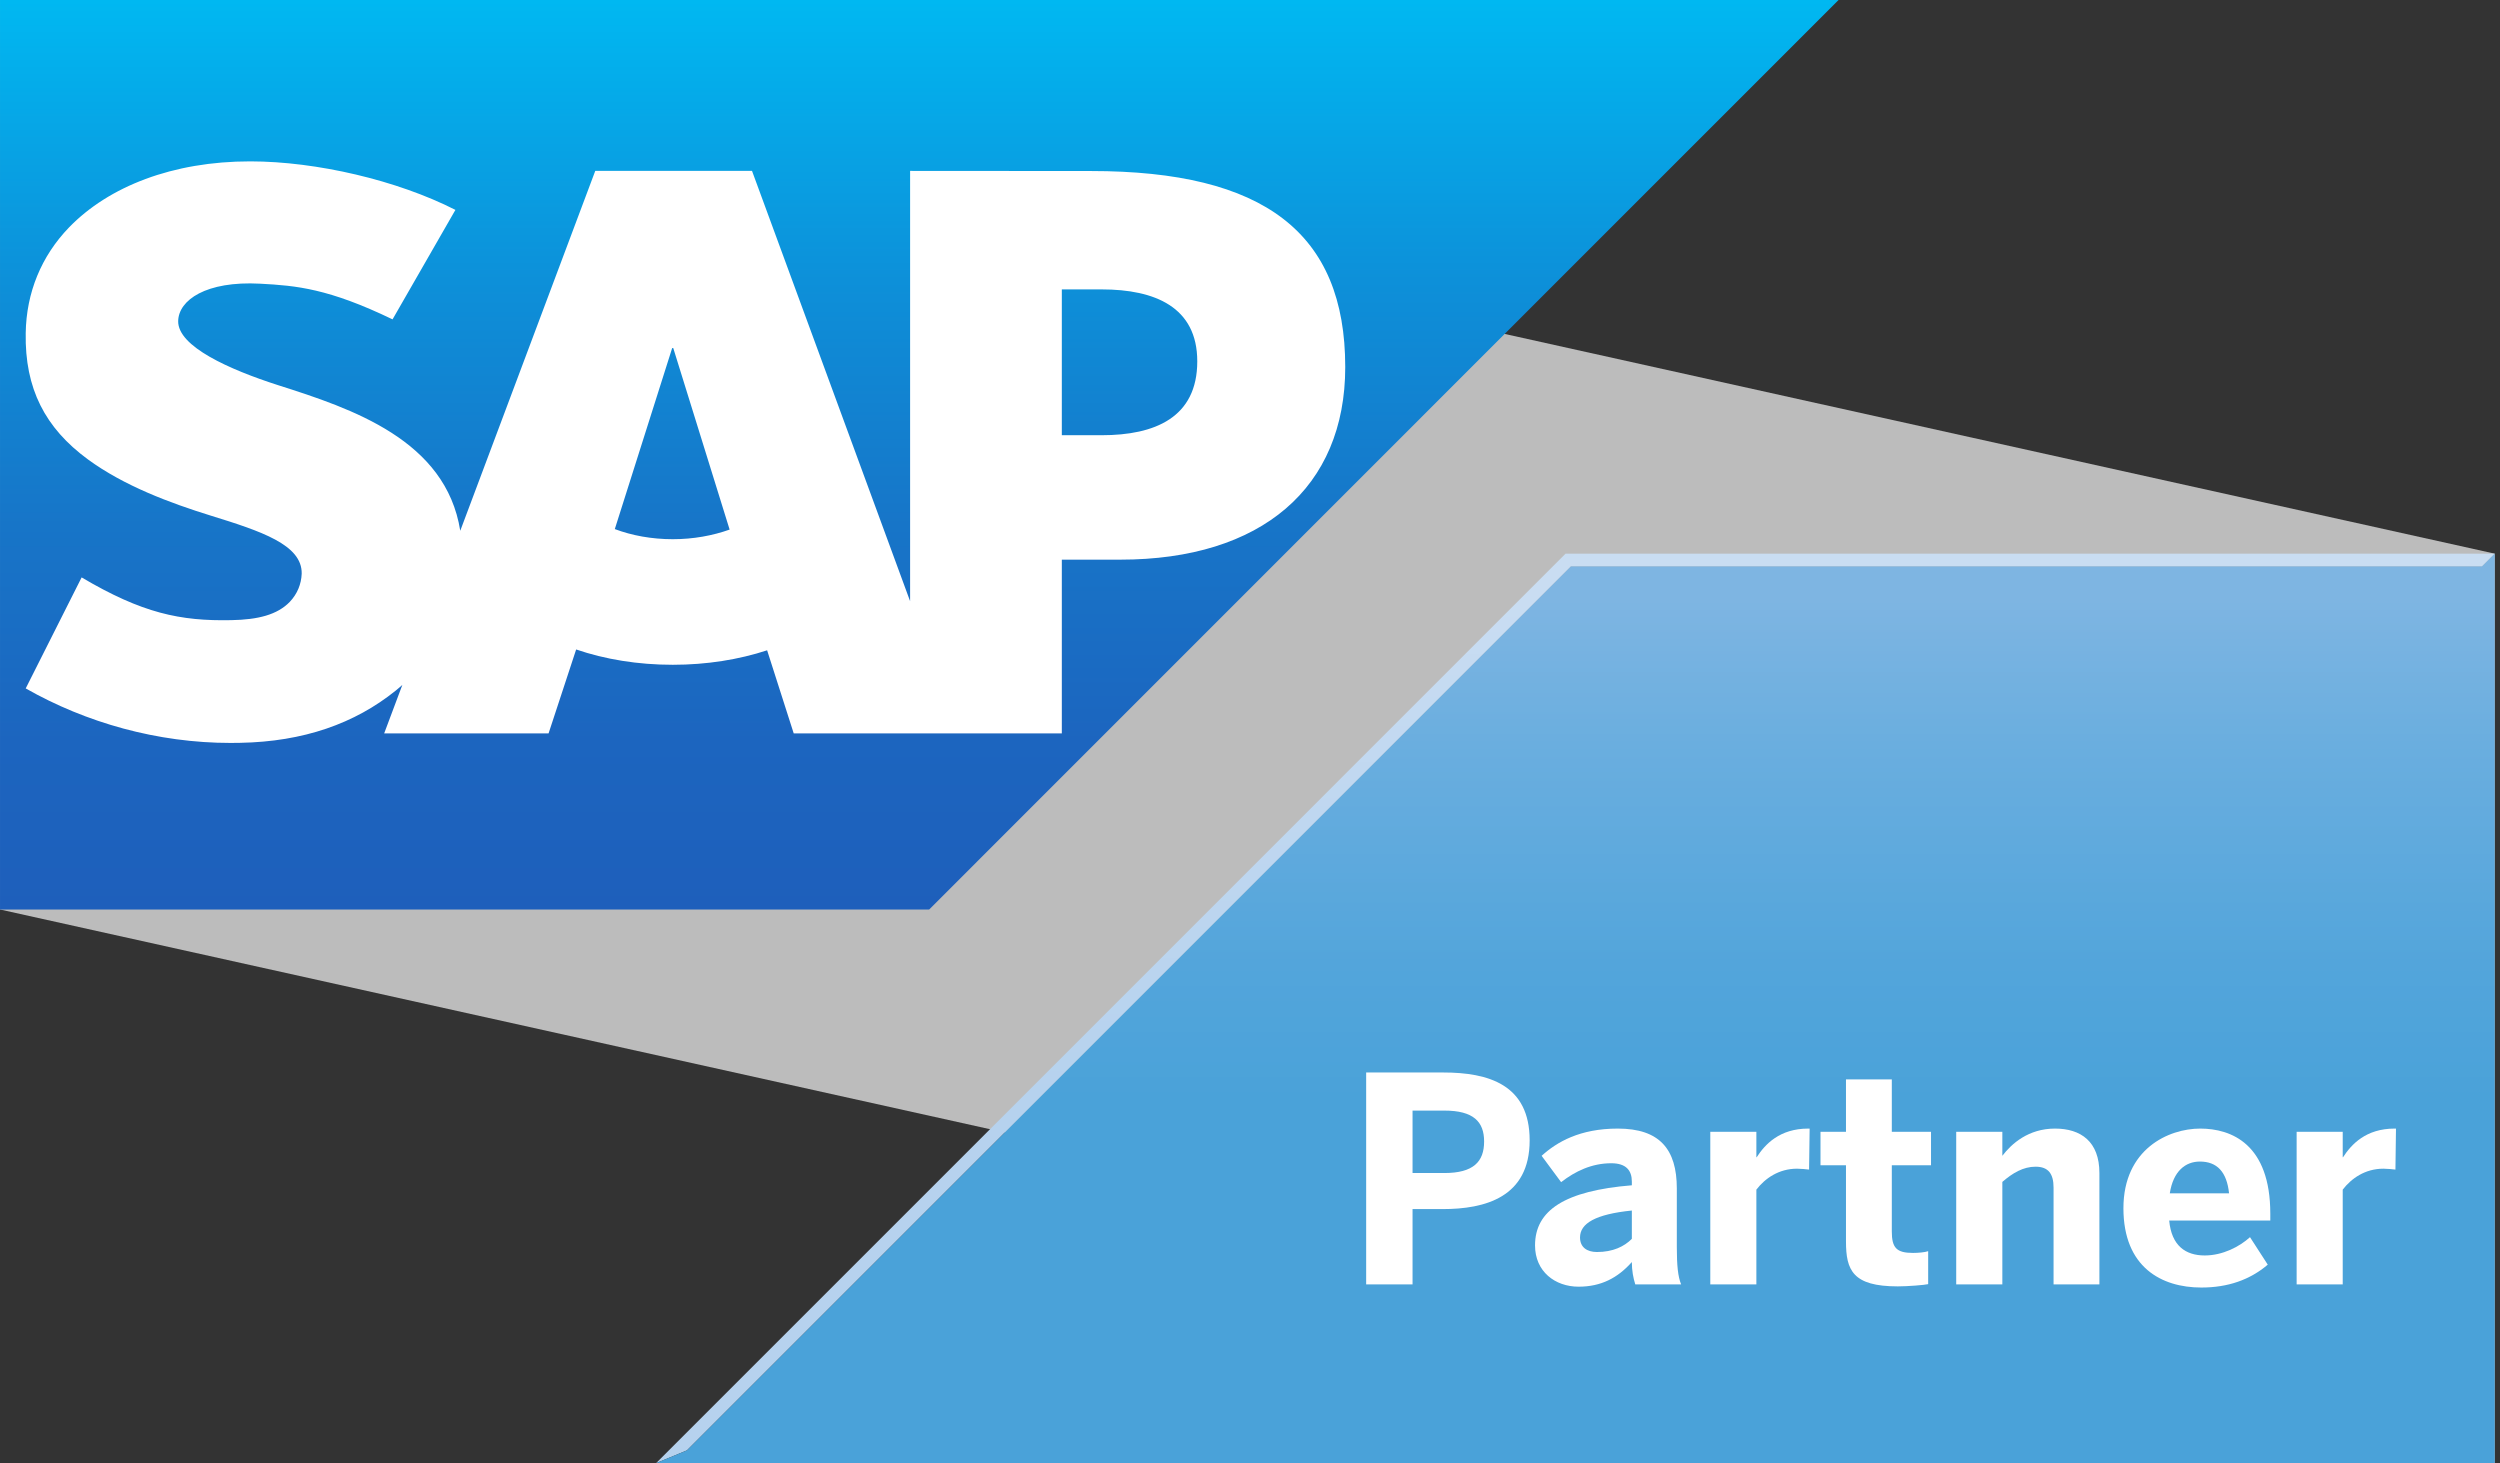
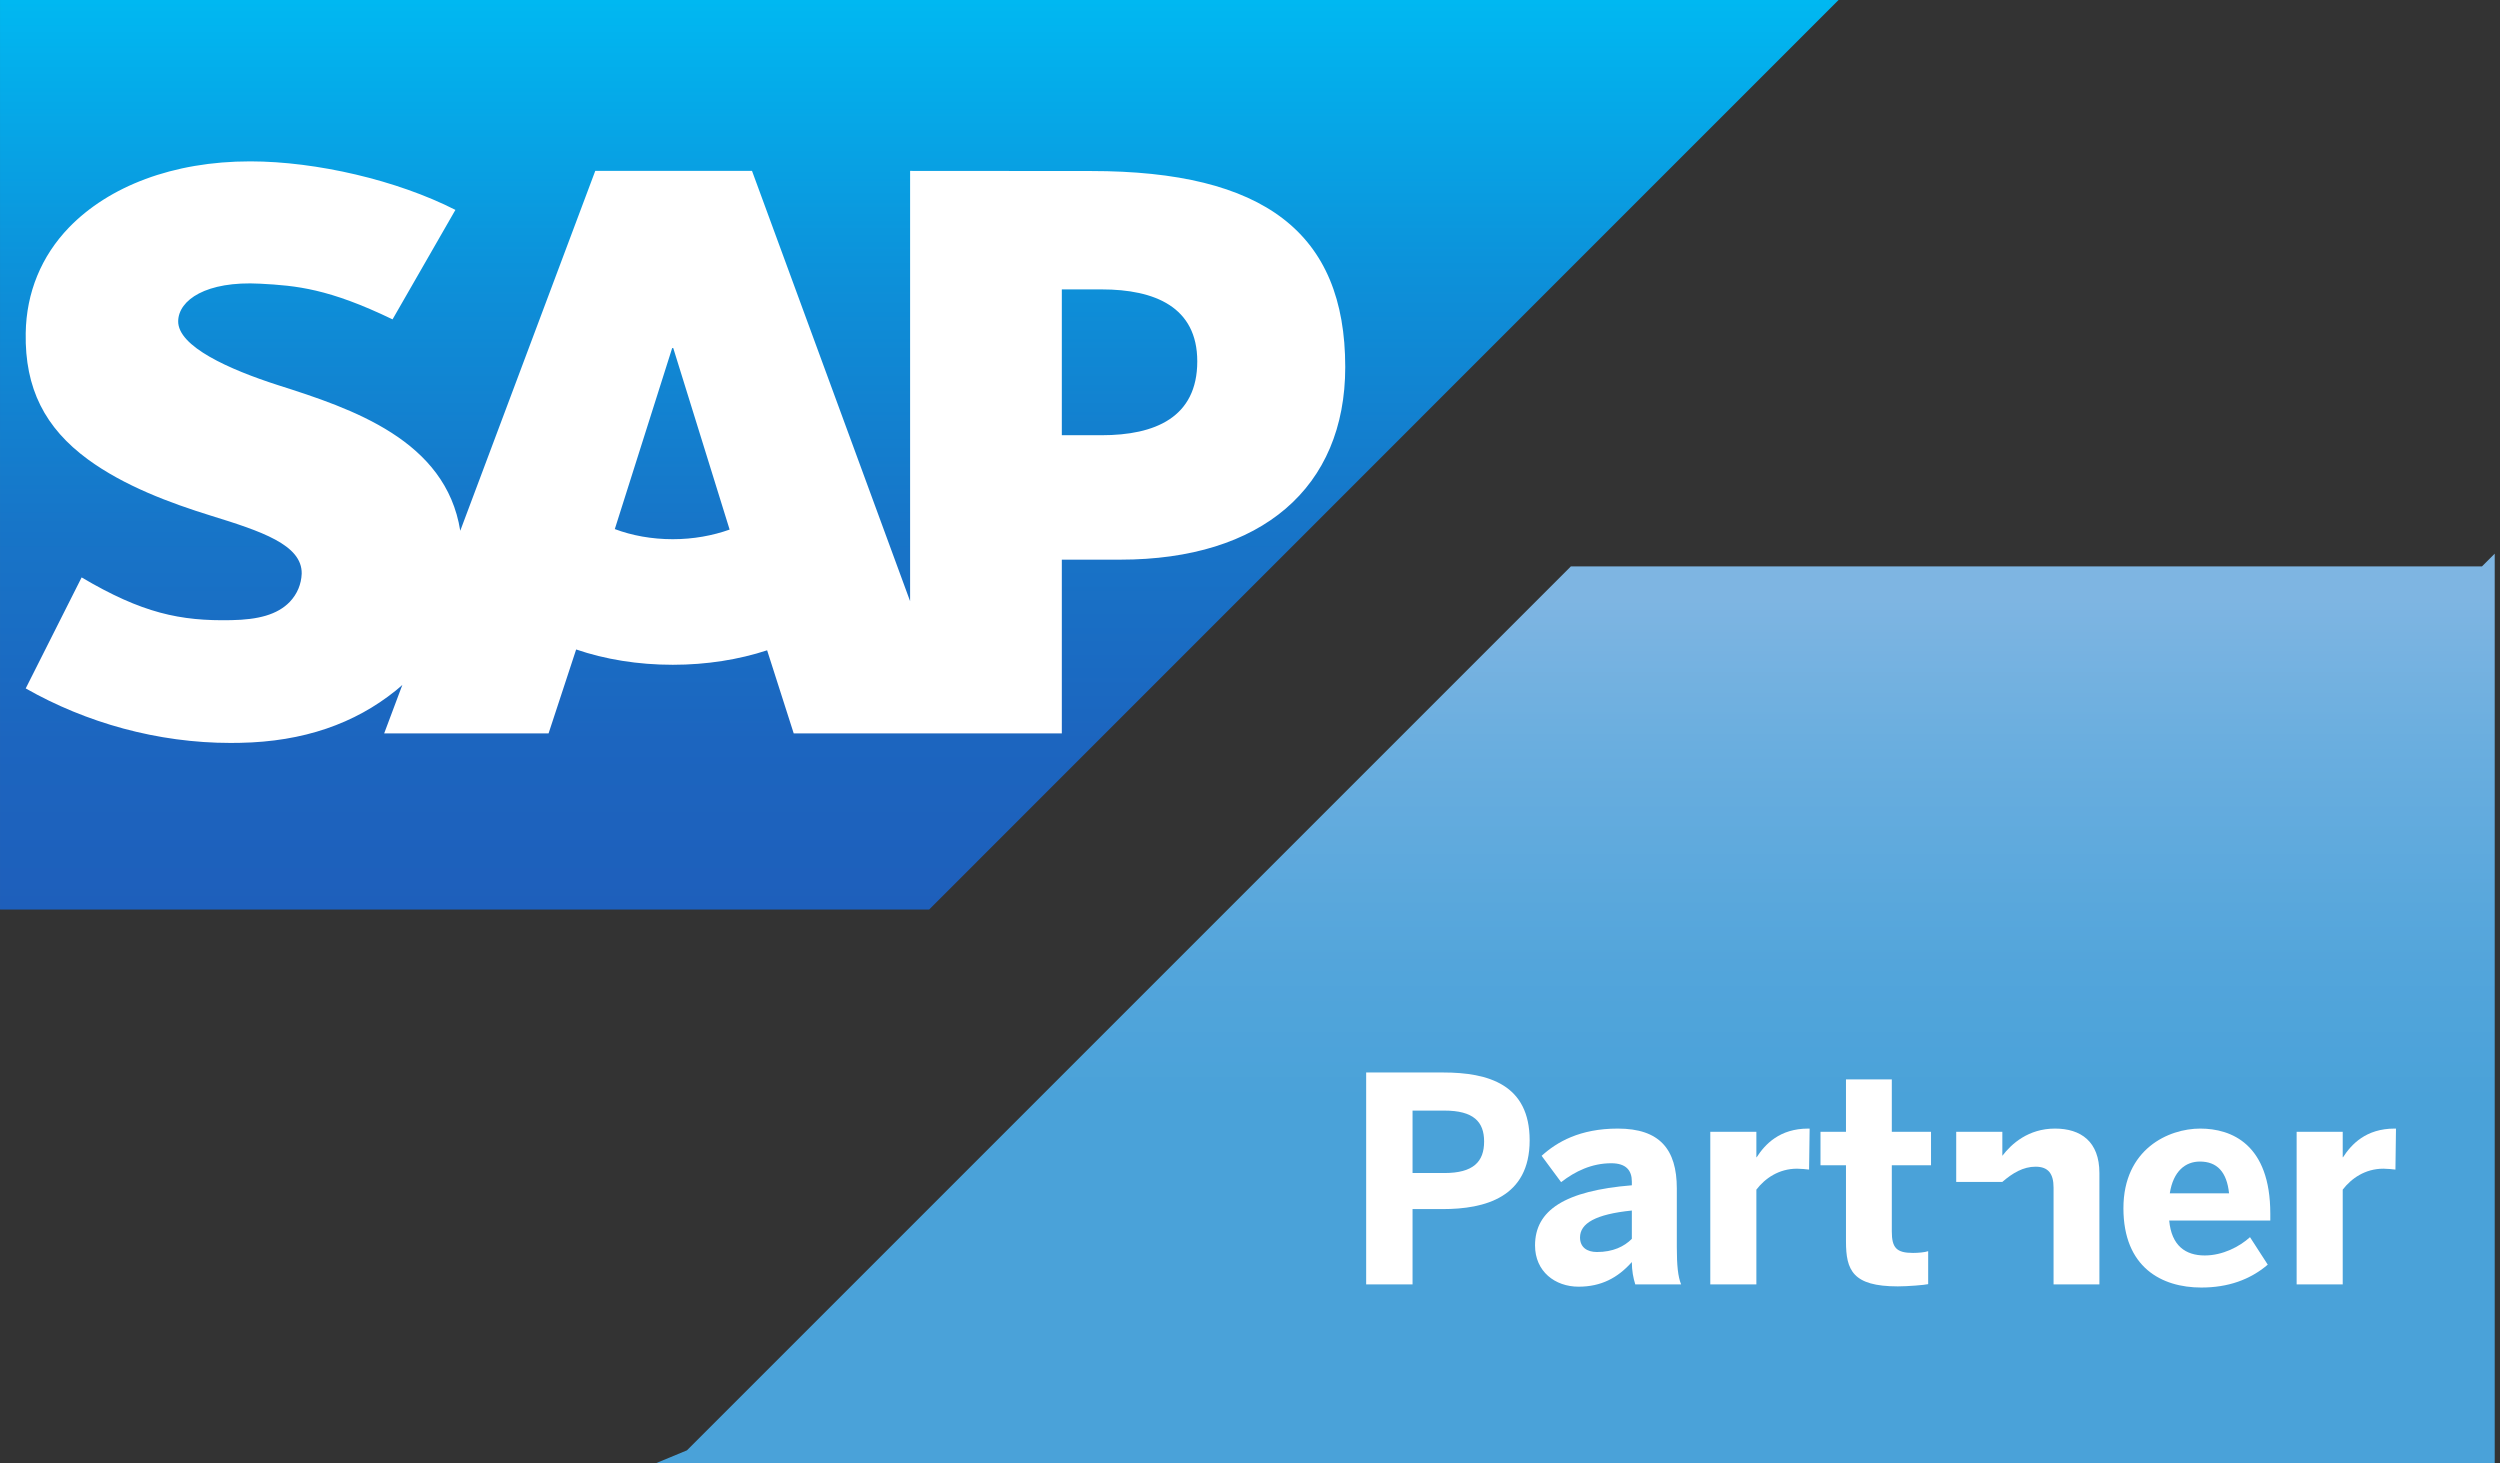
<svg xmlns="http://www.w3.org/2000/svg" width="217" height="127" viewBox="0 0 217 127" fill="none">
  <rect x="0" y="0" width="217" height="127" fill="#333333" stroke="none" />
-   <path d="M216.542 127L0 78.945V0L216.542 48.057V127Z" fill="#BCBCBC" />
-   <path d="M135.89 48.057L56.948 127L59.623 125.892L136.349 49.166H215.433L216.541 48.057H135.89Z" fill="url(#paint0_linear_2215_2918)" />
  <path d="M216.541 48.057L215.433 49.166H136.349L59.623 125.892L56.948 127H216.541V48.057Z" fill="url(#paint1_linear_2215_2918)" />
  <path d="M118.583 111.485V93.092H125.267C129.194 93.092 132.774 94.135 132.774 98.984C132.774 103.931 128.899 104.949 125.22 104.949H122.609V111.485H118.583ZM122.609 101.819H125.367C127.877 101.819 128.821 100.849 128.821 99.083C128.821 97.369 127.903 96.399 125.367 96.399H122.609V101.819Z" fill="white" />
  <path d="M133.241 108.104C133.241 105.048 135.83 103.36 141.644 102.883V102.563C141.644 101.593 141.146 100.97 139.856 100.97C138.163 100.97 136.722 101.667 135.505 102.611L133.813 100.325C135.133 99.13 137.12 97.961 140.427 97.961C144.055 97.961 145.548 99.754 145.548 103.16V108.256C145.548 109.844 145.648 110.814 145.921 111.485H141.942C141.769 110.94 141.644 110.295 141.644 109.546C140.427 110.914 138.986 111.684 137.02 111.684C134.982 111.684 133.241 110.368 133.241 108.104ZM141.644 107.533V105.074C138.488 105.394 137.146 106.191 137.146 107.411C137.146 108.256 137.743 108.675 138.614 108.675C140.003 108.675 140.973 108.204 141.644 107.533Z" fill="white" />
  <path d="M148.453 111.485V98.239H152.453V100.451H152.479C153.201 99.329 154.47 97.961 156.955 97.961H157.076L157.028 101.52C156.881 101.494 156.232 101.442 155.985 101.442C154.392 101.442 153.201 102.29 152.453 103.26V111.485H148.453Z" fill="white" />
  <path d="M160.231 107.758V101.144H158.019V98.239H160.231V93.689H164.209V98.239H167.612V101.144H164.209V106.888C164.209 108.303 164.608 108.754 166.049 108.754C166.495 108.754 167.092 108.702 167.365 108.602V111.464C167.067 111.537 165.599 111.658 164.729 111.658C160.803 111.658 160.231 110.243 160.231 107.758Z" fill="white" />
-   <path d="M169.799 111.485V98.239H173.803V100.325C174.596 99.282 176.063 97.961 178.375 97.961C180.613 97.961 182.228 99.083 182.228 101.819V111.485H178.249V103.083C178.249 101.892 177.803 101.269 176.687 101.269C175.617 101.269 174.695 101.819 173.803 102.589V111.485H169.799Z" fill="white" />
+   <path d="M169.799 111.485V98.239H173.803V100.325C174.596 99.282 176.063 97.961 178.375 97.961C180.613 97.961 182.228 99.083 182.228 101.819V111.485H178.249V103.083C178.249 101.892 177.803 101.269 176.687 101.269C175.617 101.269 174.695 101.819 173.803 102.589H169.799Z" fill="white" />
  <path d="M184.313 104.875C184.313 99.728 188.24 97.961 190.976 97.961C193.707 97.961 197.062 99.329 197.062 105.347V105.944H188.287C188.487 108.13 189.707 108.974 191.37 108.974C192.937 108.974 194.404 108.204 195.3 107.386L196.841 109.771C195.3 111.087 193.387 111.758 191.075 111.758C187.616 111.758 184.313 109.996 184.313 104.875ZM193.482 103.58C193.287 101.719 192.439 100.823 190.95 100.823C189.707 100.823 188.638 101.641 188.339 103.58H193.482Z" fill="white" />
  <path d="M199.348 111.485V98.239H203.348V100.451H203.374C204.097 99.329 205.366 97.961 207.85 97.961H207.971L207.924 101.52C207.776 101.494 207.127 101.442 206.88 101.442C205.287 101.442 204.097 102.29 203.348 103.26V111.485H199.348Z" fill="white" />
  <path fill-rule="evenodd" clip-rule="evenodd" d="M0.001 78.945H80.652L159.583 0.002H0.001V78.945Z" fill="url(#paint2_linear_2215_2918)" />
  <path fill-rule="evenodd" clip-rule="evenodd" d="M94.705 14.845L78.997 14.834V52.184L65.275 14.834H51.668L39.95 46.071C38.703 38.195 30.556 35.474 24.145 33.435C19.916 32.076 15.422 30.078 15.466 27.868C15.5 26.055 17.872 24.371 22.578 24.624C25.738 24.791 28.526 25.046 34.073 27.721L39.53 18.219C34.465 15.642 27.47 14.014 21.736 14.007H21.703C15.015 14.007 9.444 16.174 5.99 19.743C3.583 22.236 2.286 25.403 2.232 28.907C2.145 33.725 3.912 37.145 7.626 39.872C10.762 42.173 14.773 43.665 18.307 44.76C22.669 46.11 26.227 47.284 26.188 49.79C26.153 50.701 25.807 51.552 25.153 52.242C24.067 53.364 22.396 53.786 20.089 53.829C15.641 53.922 12.34 53.225 7.085 50.119L2.232 59.755C7.474 62.738 13.682 64.487 20.015 64.487L20.829 64.478C26.344 64.378 30.792 62.807 34.346 59.946C34.551 59.783 34.733 59.617 34.924 59.45L33.346 63.658H47.616L50.01 56.374C52.516 57.231 55.37 57.703 58.4 57.703C61.348 57.703 64.125 57.253 66.586 56.446L68.894 63.658H92.166V48.578H97.239C109.512 48.578 116.767 42.329 116.767 31.86C116.767 20.198 109.715 14.845 94.705 14.845ZM58.4 46.803C56.567 46.803 54.847 46.483 53.365 45.924L58.344 30.215H58.439L63.331 45.968C61.861 46.491 60.184 46.803 58.4 46.803ZM95.627 37.777H92.166V25.12H95.627C100.241 25.12 103.923 26.652 103.923 31.364C103.923 36.243 100.241 37.777 95.627 37.777Z" fill="white" />
  <defs>
    <linearGradient id="paint0_linear_2215_2918" x1="136.745" y1="48.057" x2="136.745" y2="127" gradientUnits="userSpaceOnUse">
      <stop offset="0.05" stop-color="#C9DDF2" />
      <stop offset="0.289" stop-color="#BFD7F0" />
      <stop offset="0.6" stop-color="#B6D2EE" />
    </linearGradient>
    <linearGradient id="paint1_linear_2215_2918" x1="136.745" y1="48.057" x2="136.745" y2="127" gradientUnits="userSpaceOnUse">
      <stop offset="0.05" stop-color="#7EB5E2" />
      <stop offset="0.21" stop-color="#6AAEDF" />
      <stop offset="0.451" stop-color="#53A5DB" />
      <stop offset="0.6" stop-color="#4AA2D9" />
    </linearGradient>
    <linearGradient id="paint2_linear_2215_2918" x1="79.792" y1="0.002" x2="79.792" y2="78.945" gradientUnits="userSpaceOnUse">
      <stop stop-color="#00B8F1" />
      <stop offset="0.016" stop-color="#01B6F0" />
      <stop offset="0.308" stop-color="#0D90D9" />
      <stop offset="0.578" stop-color="#1775C8" />
      <stop offset="0.817" stop-color="#1C65BF" />
      <stop offset="1" stop-color="#1E5FBB" />
    </linearGradient>
  </defs>
</svg>